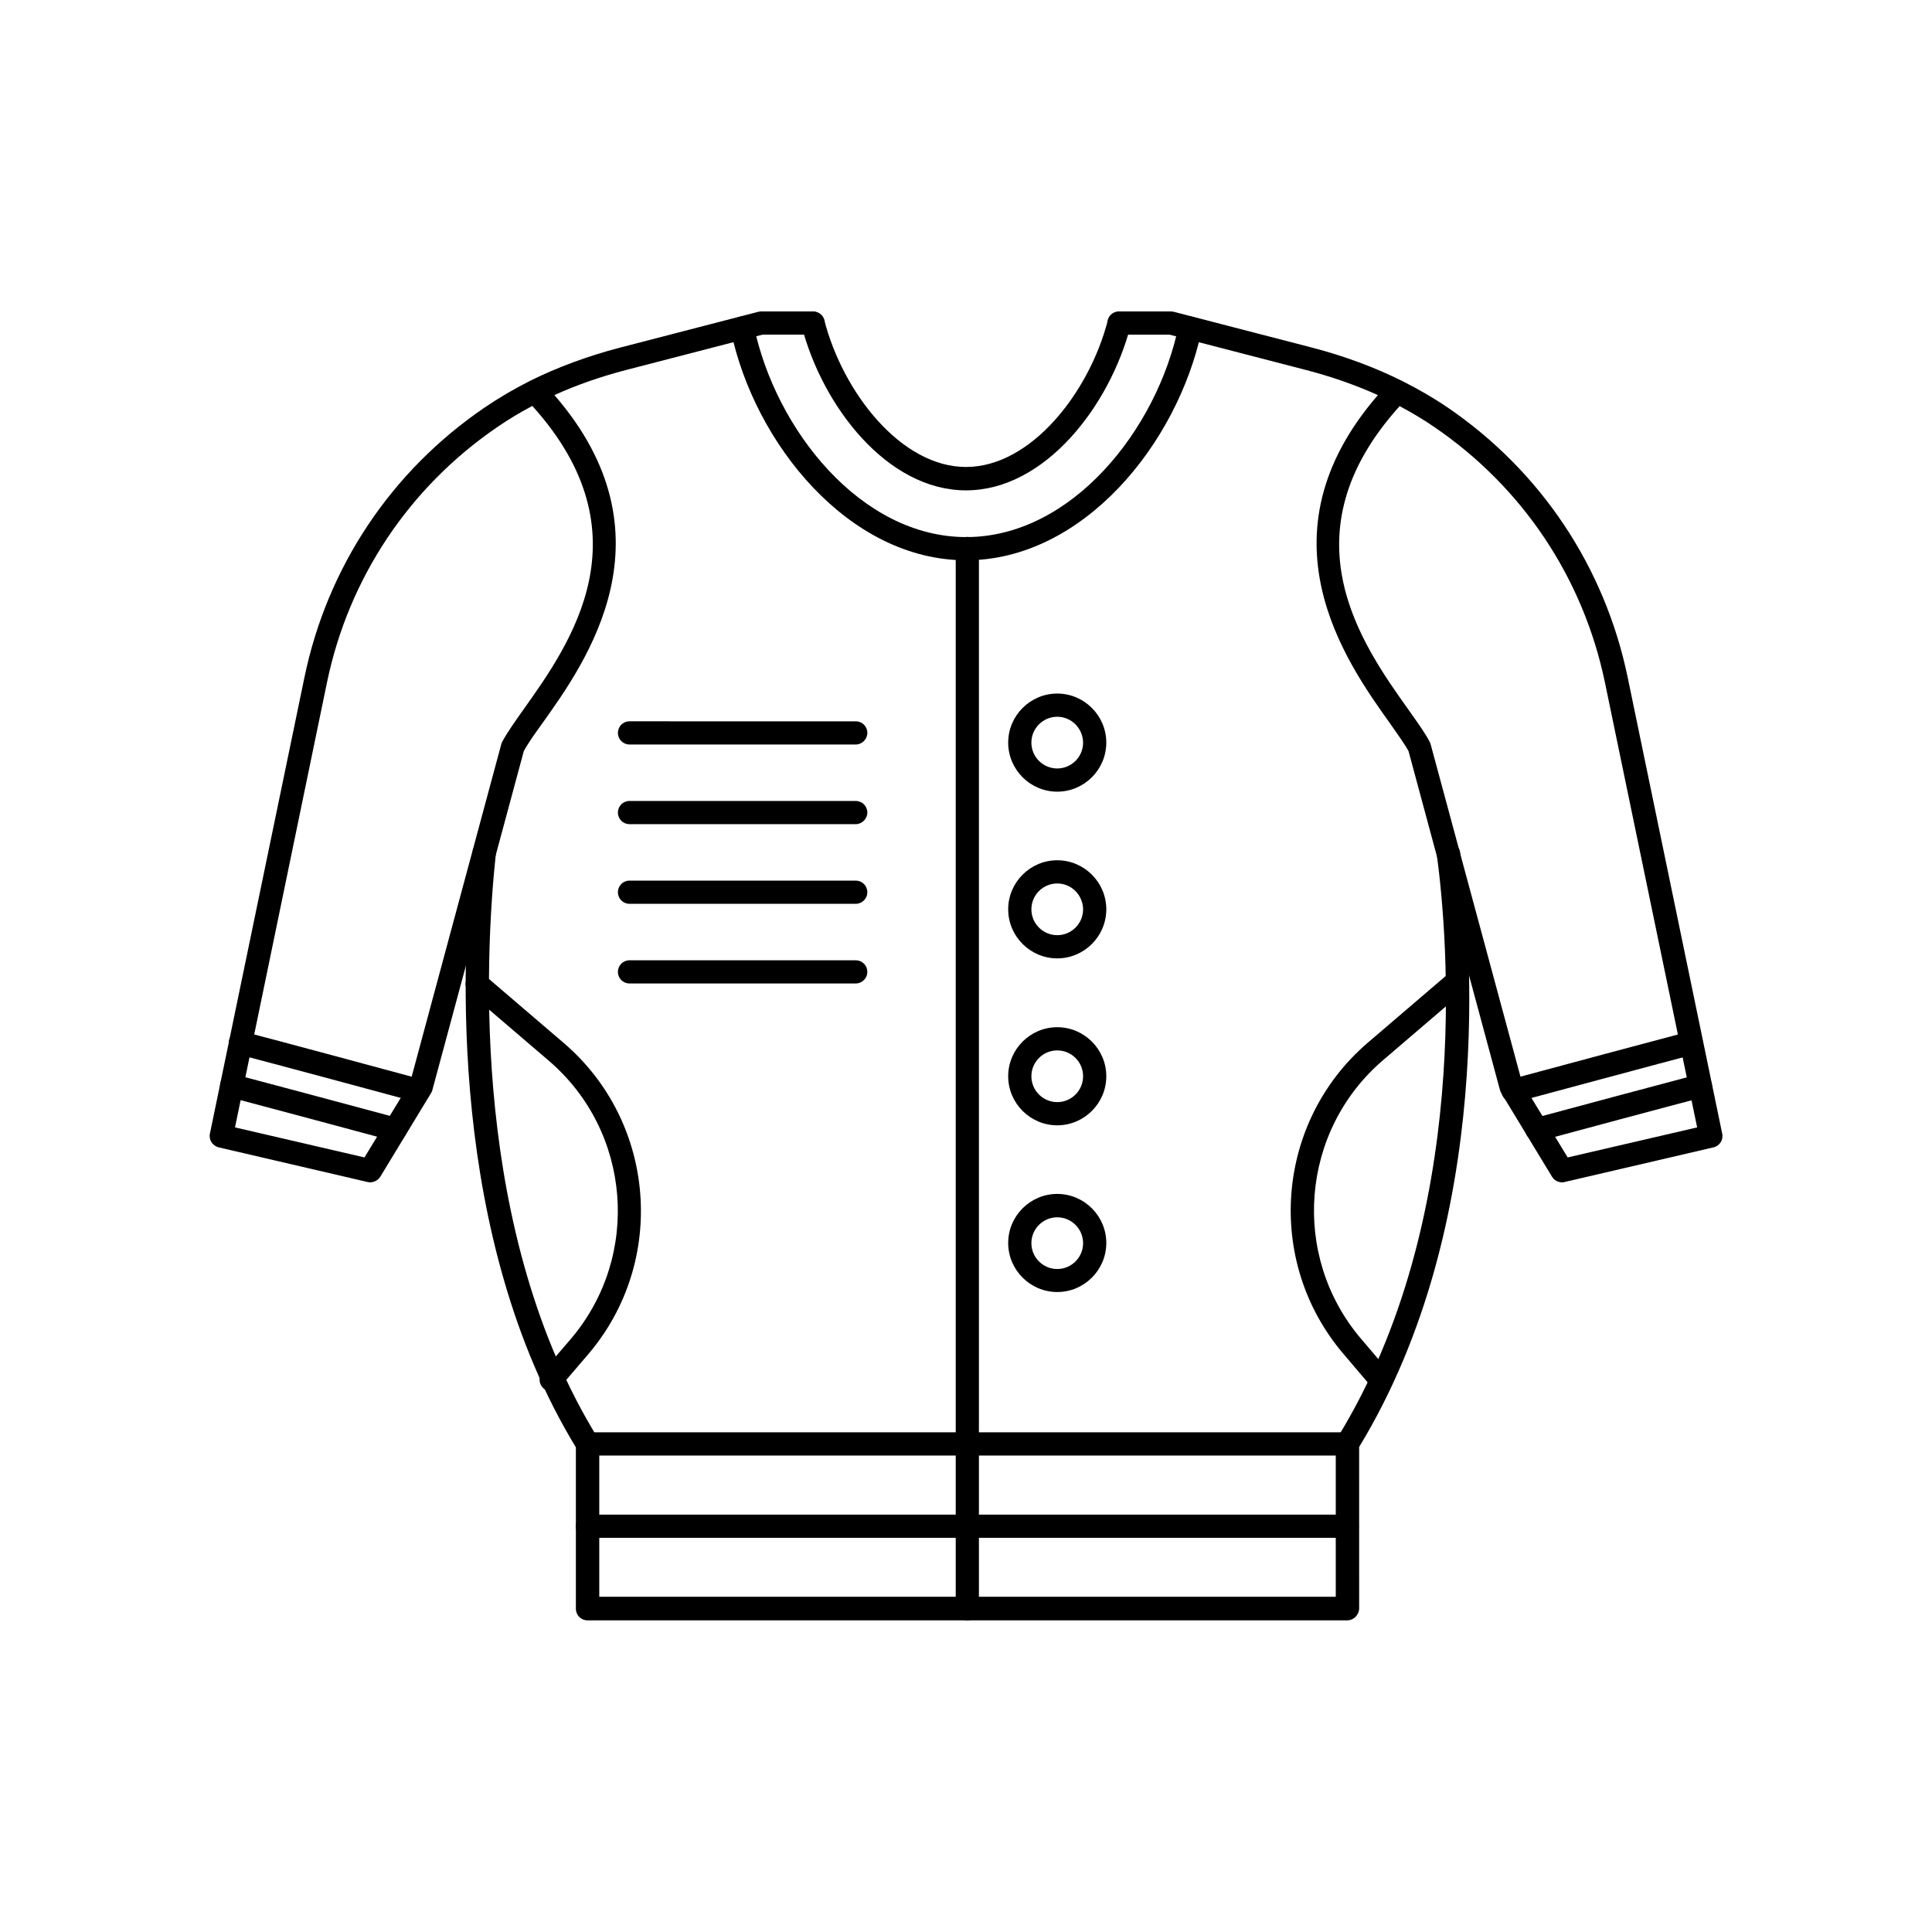
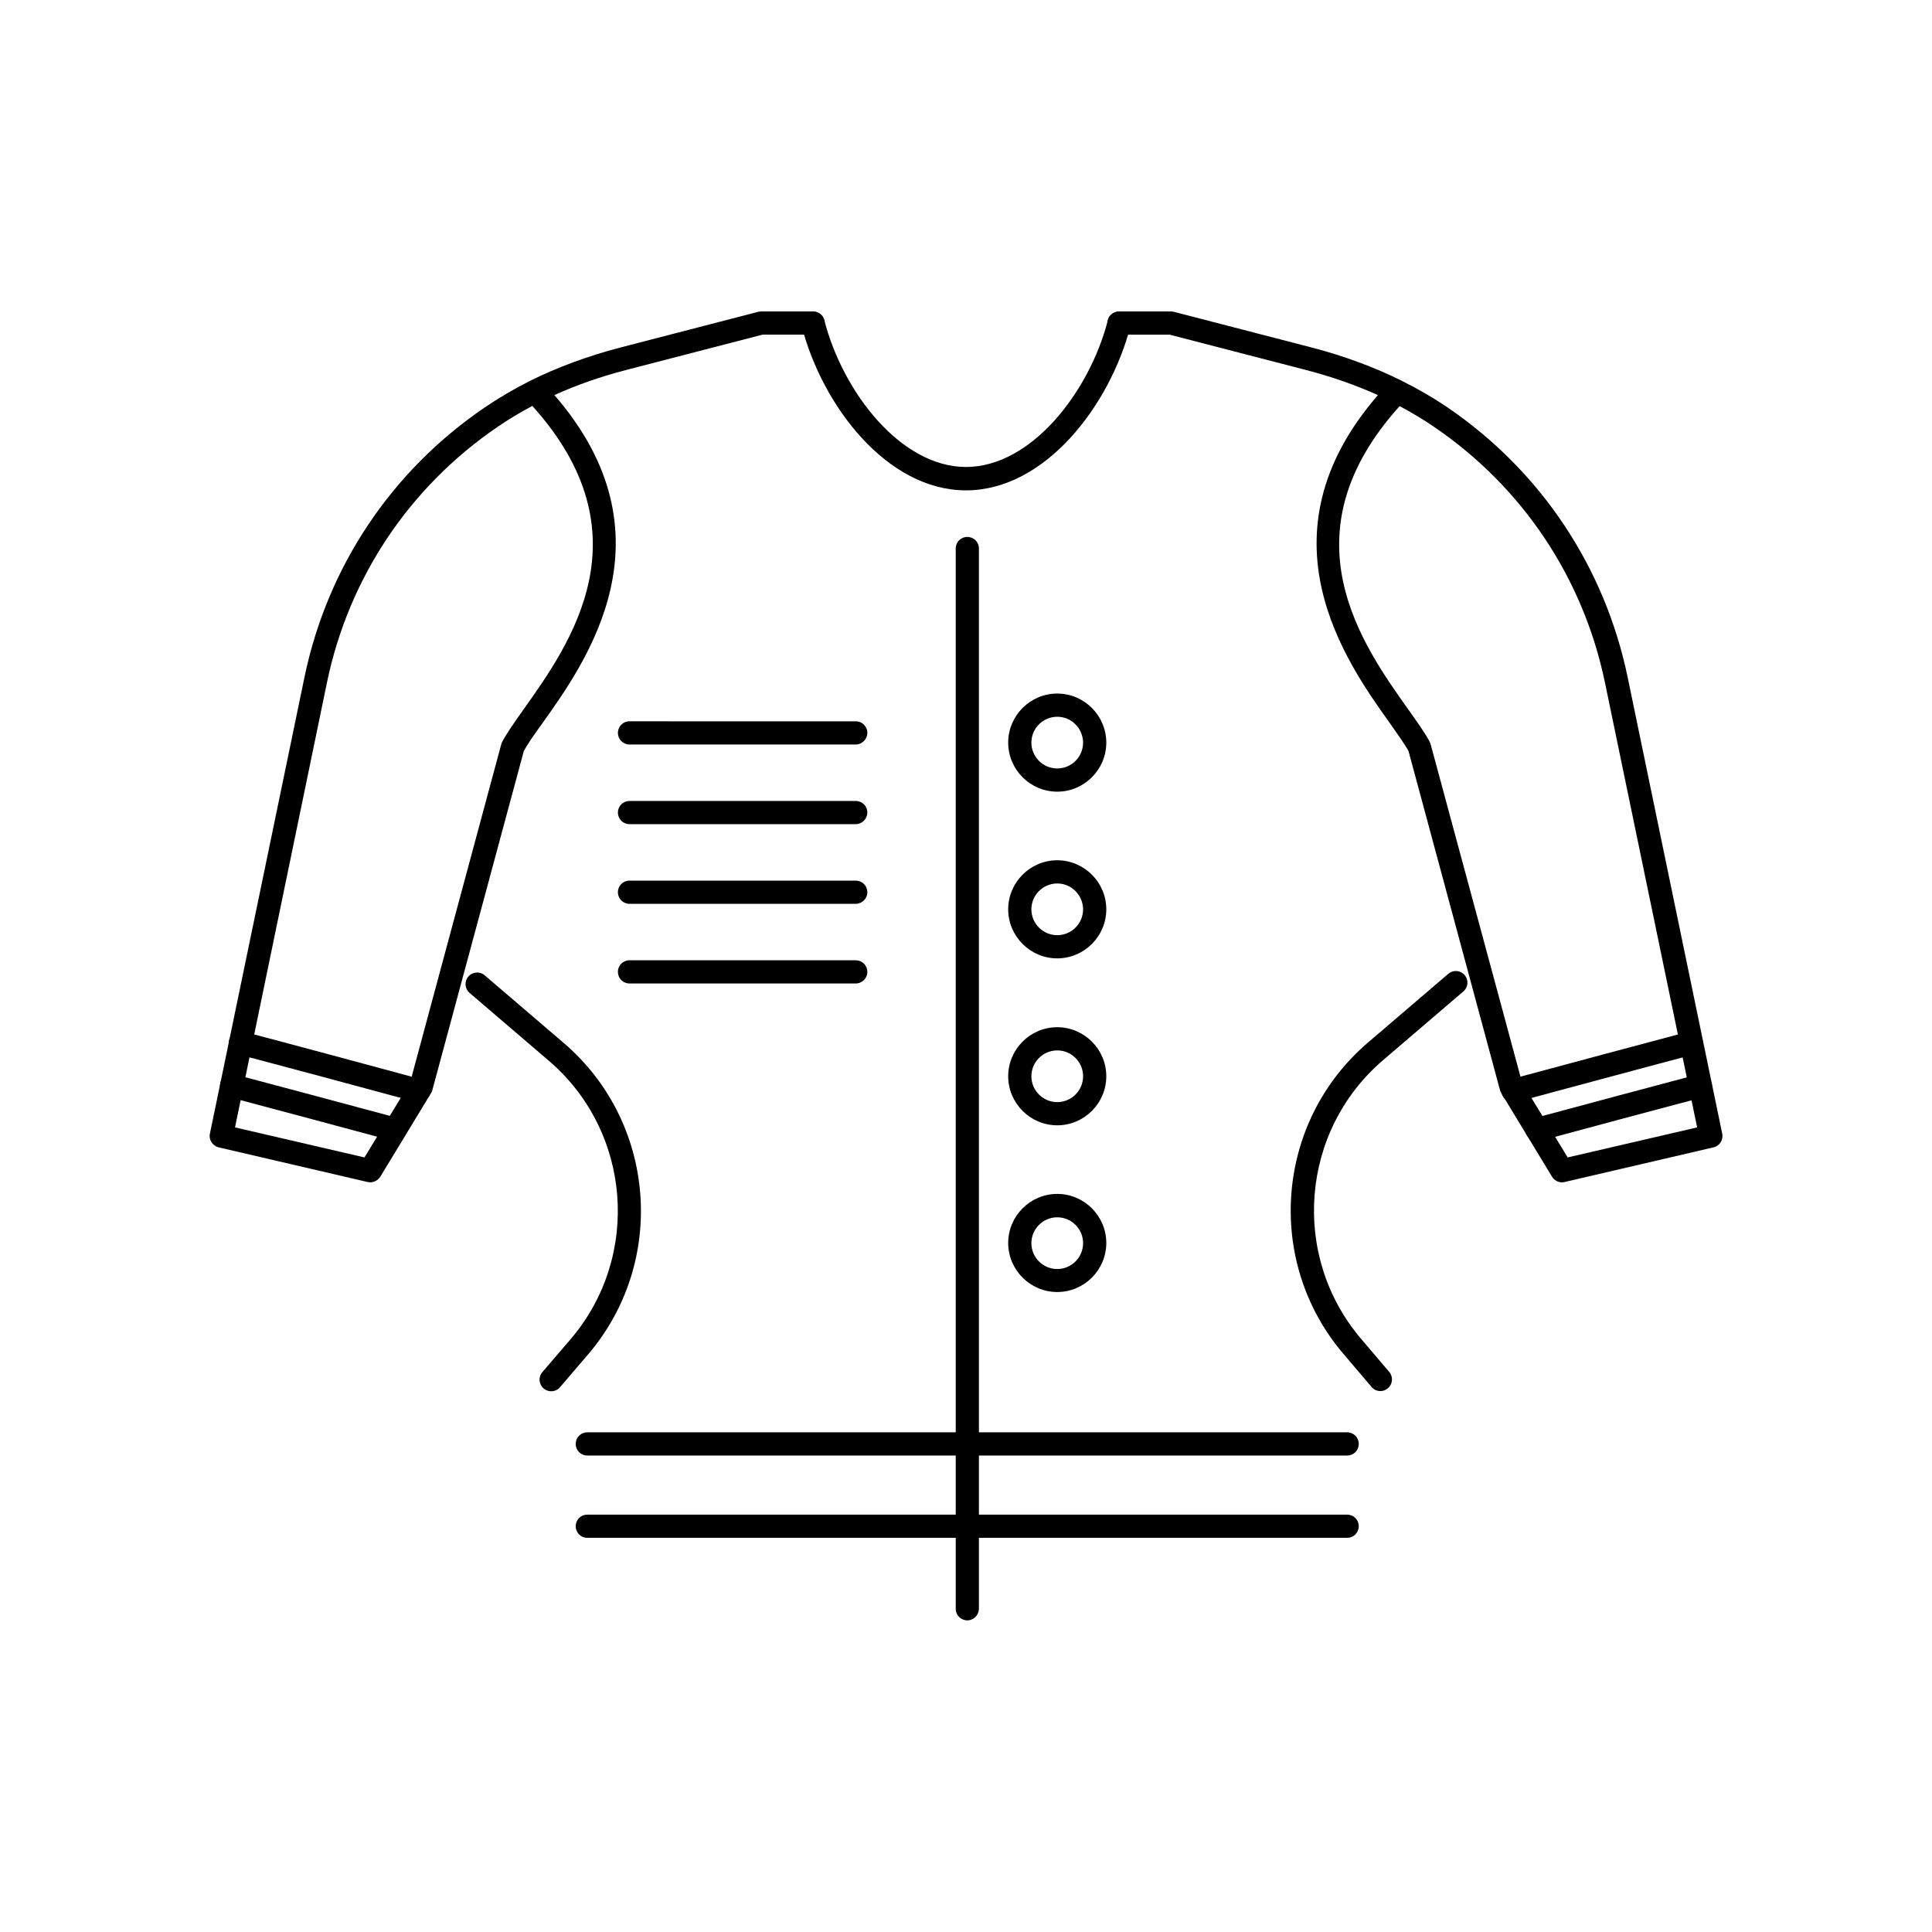
<svg xmlns="http://www.w3.org/2000/svg" fill="#000000" width="800px" height="800px" version="1.1" viewBox="144 144 512 512">
  <g>
-     <path d="m400 292.48c-31.035 0-56.074-30.934-62.32-60.859-0.352-1.664 0.707-3.324 2.418-3.68 1.664-0.352 3.324 0.707 3.68 2.418 5.742 27.508 28.363 55.973 56.277 55.973 27.91 0 50.582-28.465 56.277-55.973 0.352-1.664 1.965-2.769 3.68-2.418 1.664 0.352 2.719 1.965 2.418 3.68-6.356 29.875-31.348 60.859-62.43 60.859z" />
    <path d="m400 273.95c-20.957 0-38.09-22.418-43.527-43.48-0.402-1.664 0.555-3.324 2.215-3.777 1.664-0.402 3.324 0.555 3.777 2.215 4.938 19.094 20.305 38.844 37.535 38.844s32.648-19.75 37.586-38.844c0.402-1.664 2.117-2.621 3.777-2.215 1.664 0.402 2.621 2.117 2.215 3.777-5.492 21.062-22.621 43.48-43.578 43.48z" />
    <path d="m400.35 573.41c-1.715 0-3.074-1.359-3.074-3.074v-280.97c0-1.715 1.359-3.074 3.074-3.074 1.715 0 3.074 1.359 3.074 3.074v280.92c0 1.715-1.363 3.125-3.074 3.125z" />
-     <path d="m501.06 573.41h-201.37c-1.715 0-3.074-1.359-3.074-3.074v-42.773c-33.906-55.773-30.43-128.98-27.355-157.95 0.203-1.715 1.715-2.922 3.375-2.769 1.715 0.203 2.922 1.715 2.769 3.375-3.023 28.465-6.449 100.56 26.953 154.77 0.301 0.504 0.453 1.059 0.453 1.613v40.559h195.18v-40.559c0-0.555 0.152-1.109 0.453-1.613 35.77-58.141 29.223-132.8 26.348-154.32-0.203-1.715 0.957-3.223 2.672-3.477 1.715-0.203 3.223 0.957 3.477 2.672 2.922 21.914 9.574 97.84-26.754 157.59l0.004 42.824c-0.051 1.715-1.461 3.125-3.125 3.125z" />
    <path d="m501.01 551.54h-201.37c-1.715 0-3.074-1.359-3.074-3.074s1.359-3.074 3.074-3.074h201.37c1.715 0 3.074 1.359 3.074 3.074s-1.359 3.074-3.074 3.074z" />
    <path d="m501.01 529.73h-201.37c-1.715 0-3.074-1.359-3.074-3.074s1.359-3.074 3.074-3.074h201.37c1.715 0 3.074 1.359 3.074 3.074s-1.359 3.074-3.074 3.074z" />
    <path d="m242.05 457.33c-0.25 0-0.453-0.051-0.707-0.102l-39.398-9.168c-1.613-0.402-2.672-2.016-2.316-3.629l25.039-120.86c6.047-29.27 22.973-54.664 47.711-71.539 3.777-2.57 7.809-4.938 11.992-7.055 0.051 0 0.102-0.051 0.102-0.051 7.203-3.578 15.215-6.551 23.879-8.816l36.578-9.473c0.25-0.051 0.504-0.102 0.754-0.102h13.805c1.715 0 3.074 1.359 3.074 3.074s-1.359 3.074-3.074 3.074h-13.402l-36.172 9.371c-6.75 1.762-13.148 3.981-18.992 6.648 32.293 37.23 8.465 70.633-3.176 86.957-2.117 2.922-3.93 5.492-4.938 7.406l-24.234 89.828c-0.051 0.301-0.203 0.555-0.352 0.805l-13.453 22.168c-0.652 0.961-1.66 1.465-2.719 1.465zm-35.77-14.559 34.309 7.961 12.09-19.852 24.184-89.727c0.051-0.203 0.152-0.402 0.25-0.605 1.211-2.266 3.223-5.141 5.543-8.414 12.445-17.48 33.152-46.5 2.418-80.559-3.223 1.715-6.348 3.578-9.27 5.594-23.375 15.973-39.398 40.004-45.141 67.66z" />
    <path d="m248.7 446.4c-0.25 0-0.555-0.051-0.805-0.102-11.586-3.125-33.152-8.918-43.277-11.586-1.664-0.453-2.621-2.117-2.215-3.777 0.453-1.664 2.117-2.621 3.777-2.215 10.125 2.672 31.738 8.465 43.328 11.586 1.664 0.453 2.621 2.117 2.168 3.777-0.355 1.41-1.613 2.316-2.977 2.316z" />
    <path d="m255 436.12c-0.25 0-0.555-0.051-0.855-0.102-11.84-3.223-37.938-10.227-47.207-12.645-1.664-0.453-2.621-2.117-2.215-3.777 0.453-1.664 2.117-2.621 3.777-2.215 9.27 2.418 35.266 9.422 47.156 12.645 1.359 0.352 2.367 1.562 2.367 3.023 0.047 1.66-1.312 3.07-3.023 3.07z" />
    <path d="m557.94 457.33c-1.059 0-2.066-0.555-2.621-1.461l-13.453-22.168c-0.152-0.25-0.25-0.504-0.352-0.805l-24.234-89.828c-1.008-1.863-2.871-4.434-4.938-7.406-11.637-16.273-35.469-49.727-3.176-86.957-5.844-2.621-12.242-4.887-19.043-6.648l-36.172-9.371h-13.402c-1.715 0-3.074-1.359-3.074-3.074 0-1.715 1.359-3.074 3.074-3.074h13.805c0.25 0 0.504 0.051 0.754 0.102l36.578 9.473c8.664 2.266 16.676 5.238 23.93 8.867 4.231 2.117 8.312 4.484 12.09 7.055 24.688 16.879 41.613 42.27 47.66 71.539l25.039 120.86c0.352 1.664-0.707 3.273-2.316 3.629l-39.398 9.168c-0.297 0.098-0.496 0.098-0.75 0.098zm-10.578-26.449 12.09 19.852 34.309-7.961-24.434-117.89c-5.742-27.66-21.766-51.691-45.141-67.66-2.922-2.016-6.047-3.879-9.27-5.594-30.73 34.059-10.027 63.078 2.418 80.559 2.316 3.273 4.383 6.144 5.543 8.414 0.102 0.203 0.203 0.402 0.25 0.605z" />
    <path d="m551.29 446.4c-1.359 0-2.621-0.906-2.973-2.266-0.453-1.664 0.555-3.324 2.168-3.777 11.586-3.125 33.199-8.918 43.328-11.586 1.664-0.453 3.324 0.555 3.777 2.215 0.453 1.664-0.555 3.324-2.215 3.777-10.125 2.672-31.738 8.465-43.277 11.586-0.254 0.051-0.559 0.051-0.809 0.051z" />
    <path d="m545 436.12c-1.715 0-3.125-1.359-3.125-3.074 0-1.512 1.059-2.769 2.469-3.023 11.941-3.223 37.836-10.176 47.055-12.594 1.664-0.453 3.324 0.555 3.777 2.215 0.453 1.664-0.555 3.324-2.215 3.777-9.27 2.418-35.316 9.473-47.207 12.645-0.199 0.004-0.453 0.055-0.754 0.055z" />
    <path d="m424.18 353.8c-7.152 0-13-5.844-13-13 0-7.152 5.844-13 13-13 7.152 0 13 5.844 13 13 0 7.152-5.844 13-13 13zm0-19.852c-3.777 0-6.852 3.074-6.852 6.852 0 3.777 3.074 6.852 6.852 6.852 3.777 0 6.852-3.074 6.852-6.852-0.047-3.777-3.07-6.852-6.852-6.852z" />
    <path d="m424.18 397.98c-7.152 0-13-5.844-13-13 0-7.152 5.844-13 13-13 7.152 0 13 5.844 13 13s-5.844 13-13 13zm0-19.852c-3.777 0-6.852 3.074-6.852 6.852s3.074 6.852 6.852 6.852c3.777 0 6.852-3.074 6.852-6.852-0.047-3.777-3.07-6.852-6.852-6.852z" />
    <path d="m424.18 442.22c-7.152 0-13-5.844-13-13 0-7.152 5.844-13 13-13 7.152 0 13 5.844 13 13s-5.844 13-13 13zm0-19.852c-3.777 0-6.852 3.074-6.852 6.852s3.074 6.852 6.852 6.852c3.777 0 6.852-3.074 6.852-6.852s-3.07-6.852-6.852-6.852z" />
    <path d="m424.18 486.4c-7.152 0-13-5.844-13-13 0-7.152 5.844-13 13-13 7.152 0 13 5.844 13 13s-5.844 13-13 13zm0-19.801c-3.777 0-6.852 3.074-6.852 6.852s3.074 6.852 6.852 6.852c3.777 0 6.852-3.074 6.852-6.852s-3.07-6.852-6.852-6.852z" />
    <path d="m290.07 512.7c-0.707 0-1.41-0.25-1.965-0.707-1.309-1.109-1.512-3.023-0.402-4.332l7.559-8.816c18.691-21.965 16.07-55.016-5.844-73.758l-20.957-17.938c-1.309-1.109-1.461-3.074-0.352-4.332 1.109-1.309 3.074-1.461 4.332-0.352l20.957 17.938c24.484 20.957 27.406 57.938 6.5 82.473l-7.508 8.766c-0.555 0.656-1.414 1.059-2.32 1.059z" />
    <path d="m509.83 512.65c-0.855 0-1.762-0.352-2.367-1.109l-7.457-8.766c-20.906-24.535-17.984-61.516 6.5-82.473l21.312-18.238c1.309-1.109 3.223-0.957 4.332 0.352 1.109 1.309 0.957 3.223-0.352 4.332l-21.312 18.238c-21.867 18.742-24.484 51.844-5.793 73.809l7.457 8.766c1.109 1.309 0.957 3.223-0.352 4.332-0.559 0.508-1.262 0.758-1.969 0.758z" />
    <path d="m370.78 341.3h-59.953c-1.715 0-3.074-1.359-3.074-3.074 0-1.715 1.359-3.074 3.074-3.074l59.953 0.004c1.715 0 3.074 1.359 3.074 3.074 0 1.66-1.41 3.07-3.074 3.07z" />
    <path d="m370.78 362.41h-59.953c-1.715 0-3.074-1.359-3.074-3.074s1.359-3.074 3.074-3.074l59.953 0.004c1.715 0 3.074 1.359 3.074 3.074 0 1.66-1.41 3.07-3.074 3.07z" />
    <path d="m370.78 383.52h-59.953c-1.715 0-3.074-1.359-3.074-3.074 0-1.715 1.359-3.074 3.074-3.074l59.953 0.004c1.715 0 3.074 1.359 3.074 3.074 0 1.711-1.41 3.07-3.074 3.07z" />
    <path d="m370.78 404.63h-59.953c-1.715 0-3.074-1.359-3.074-3.074s1.359-3.074 3.074-3.074l59.953 0.004c1.715 0 3.074 1.359 3.074 3.074 0 1.711-1.41 3.07-3.074 3.07z" />
  </g>
</svg>